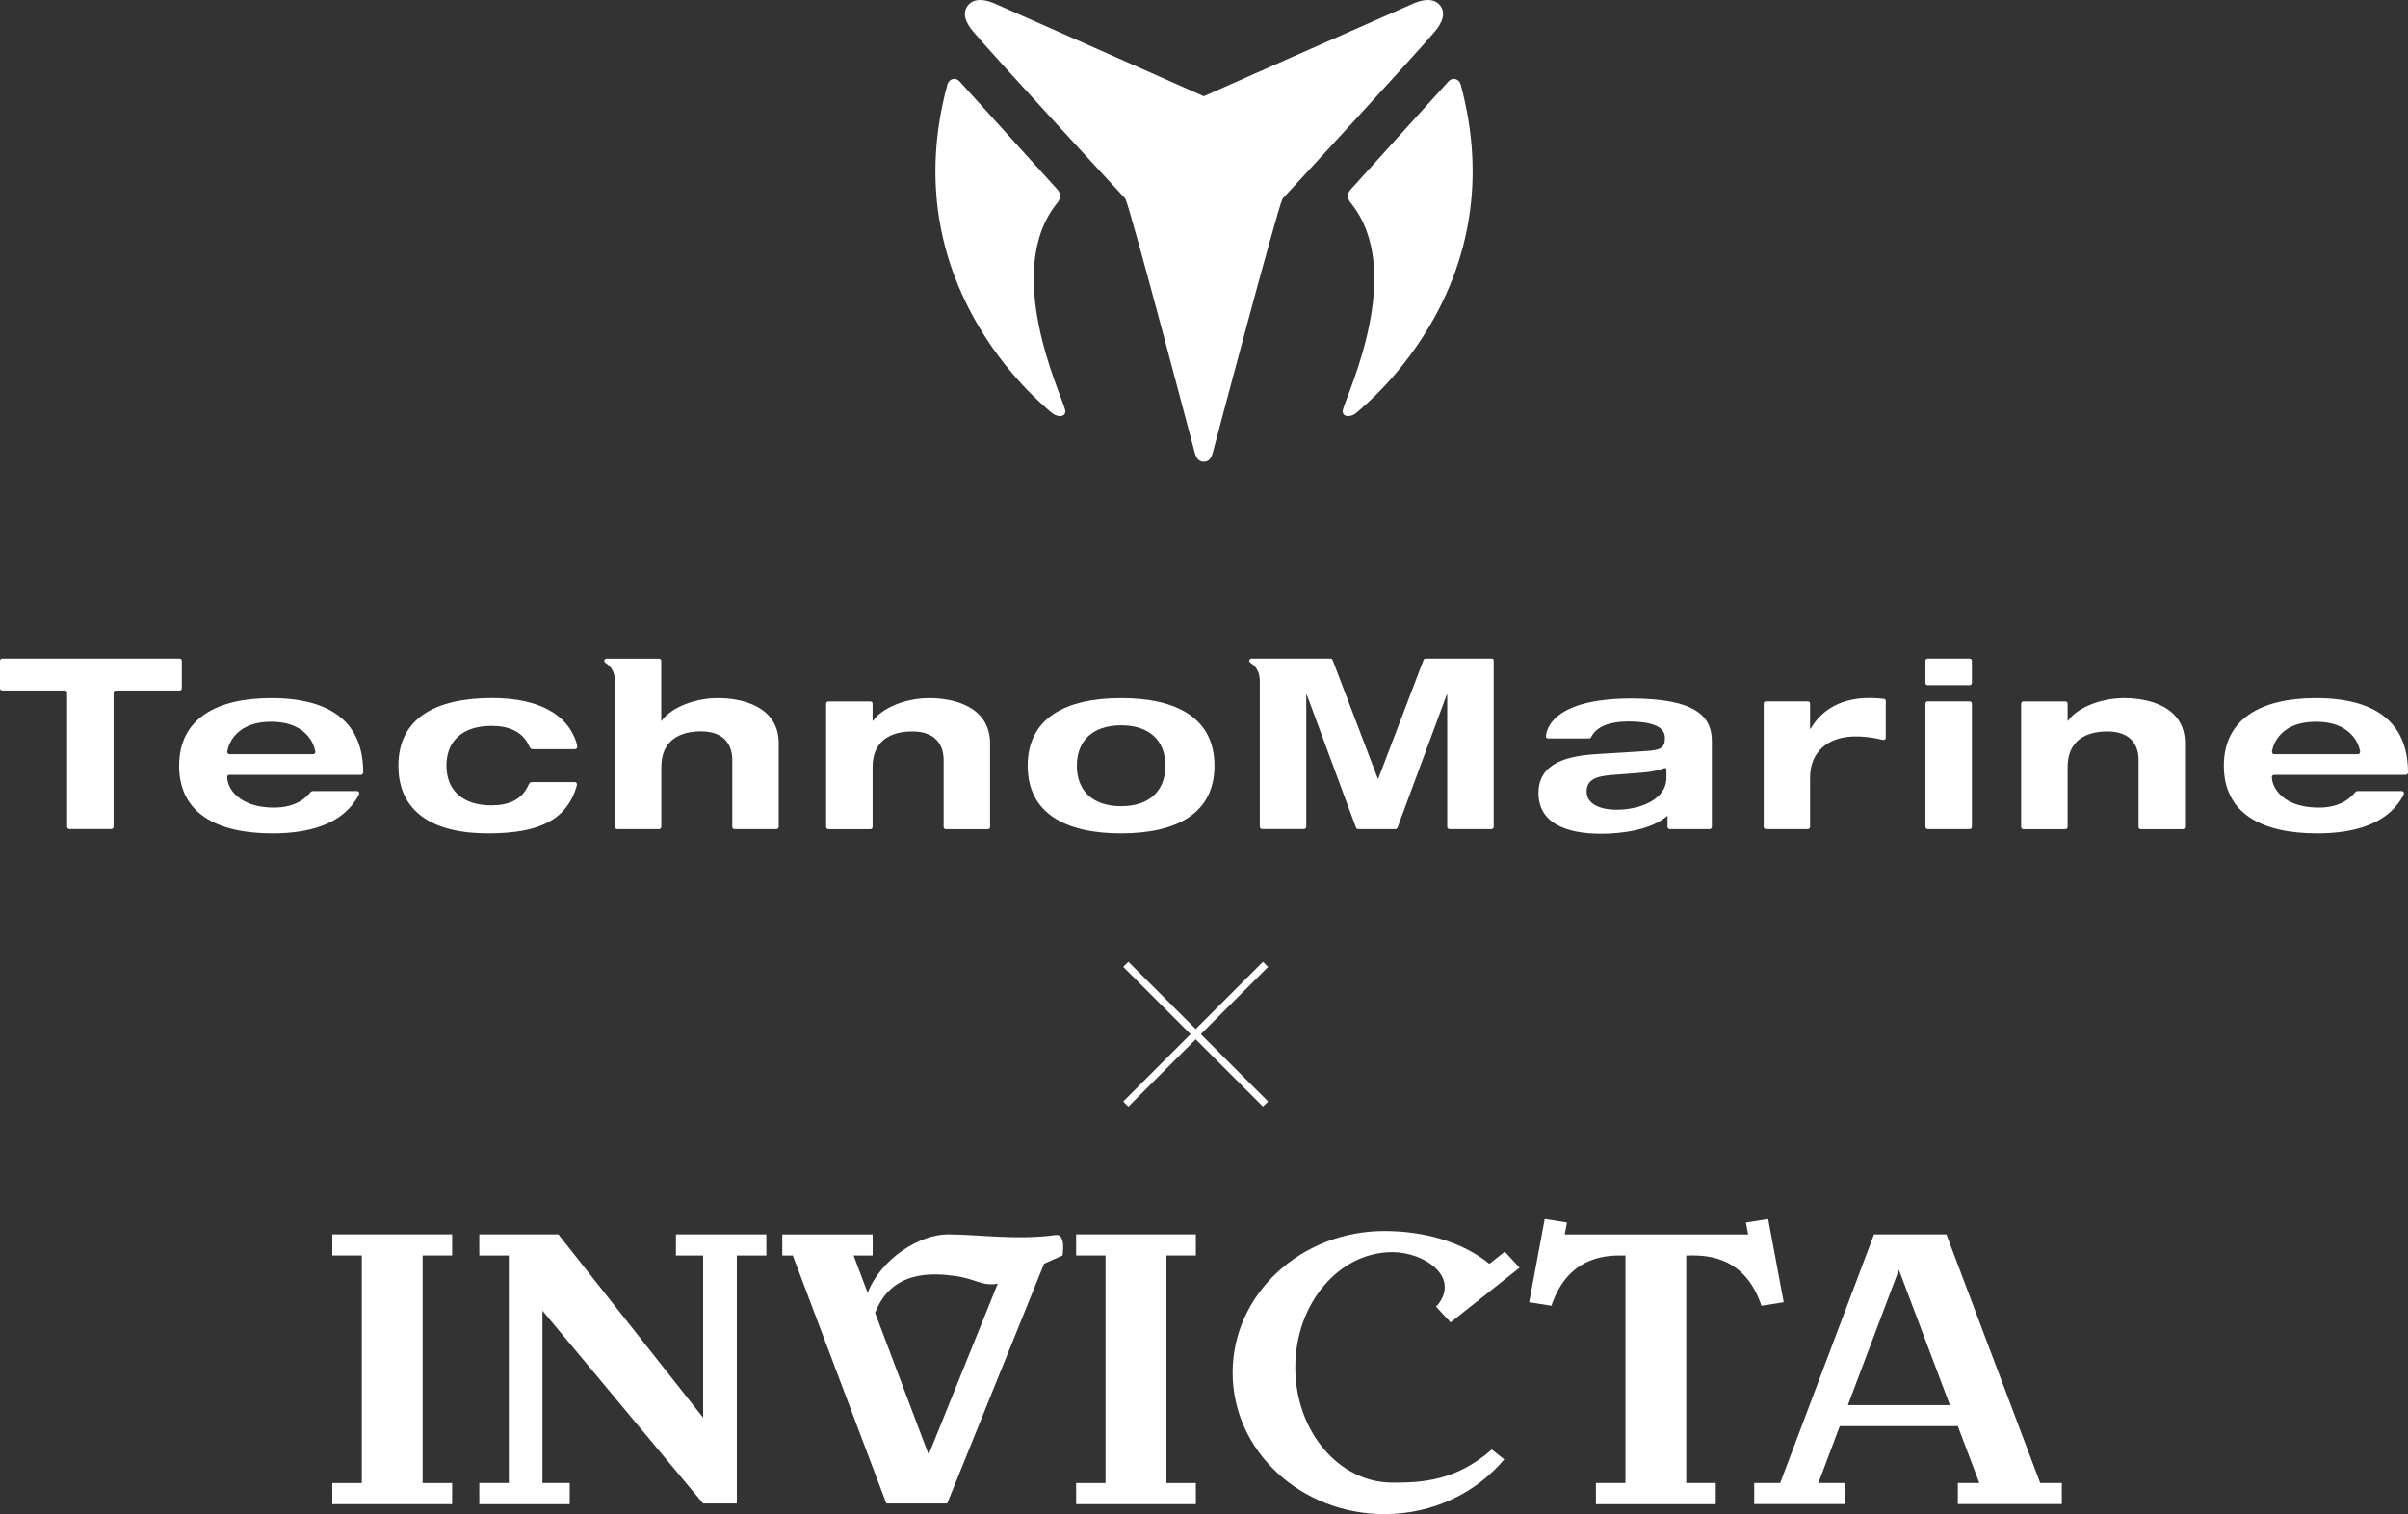
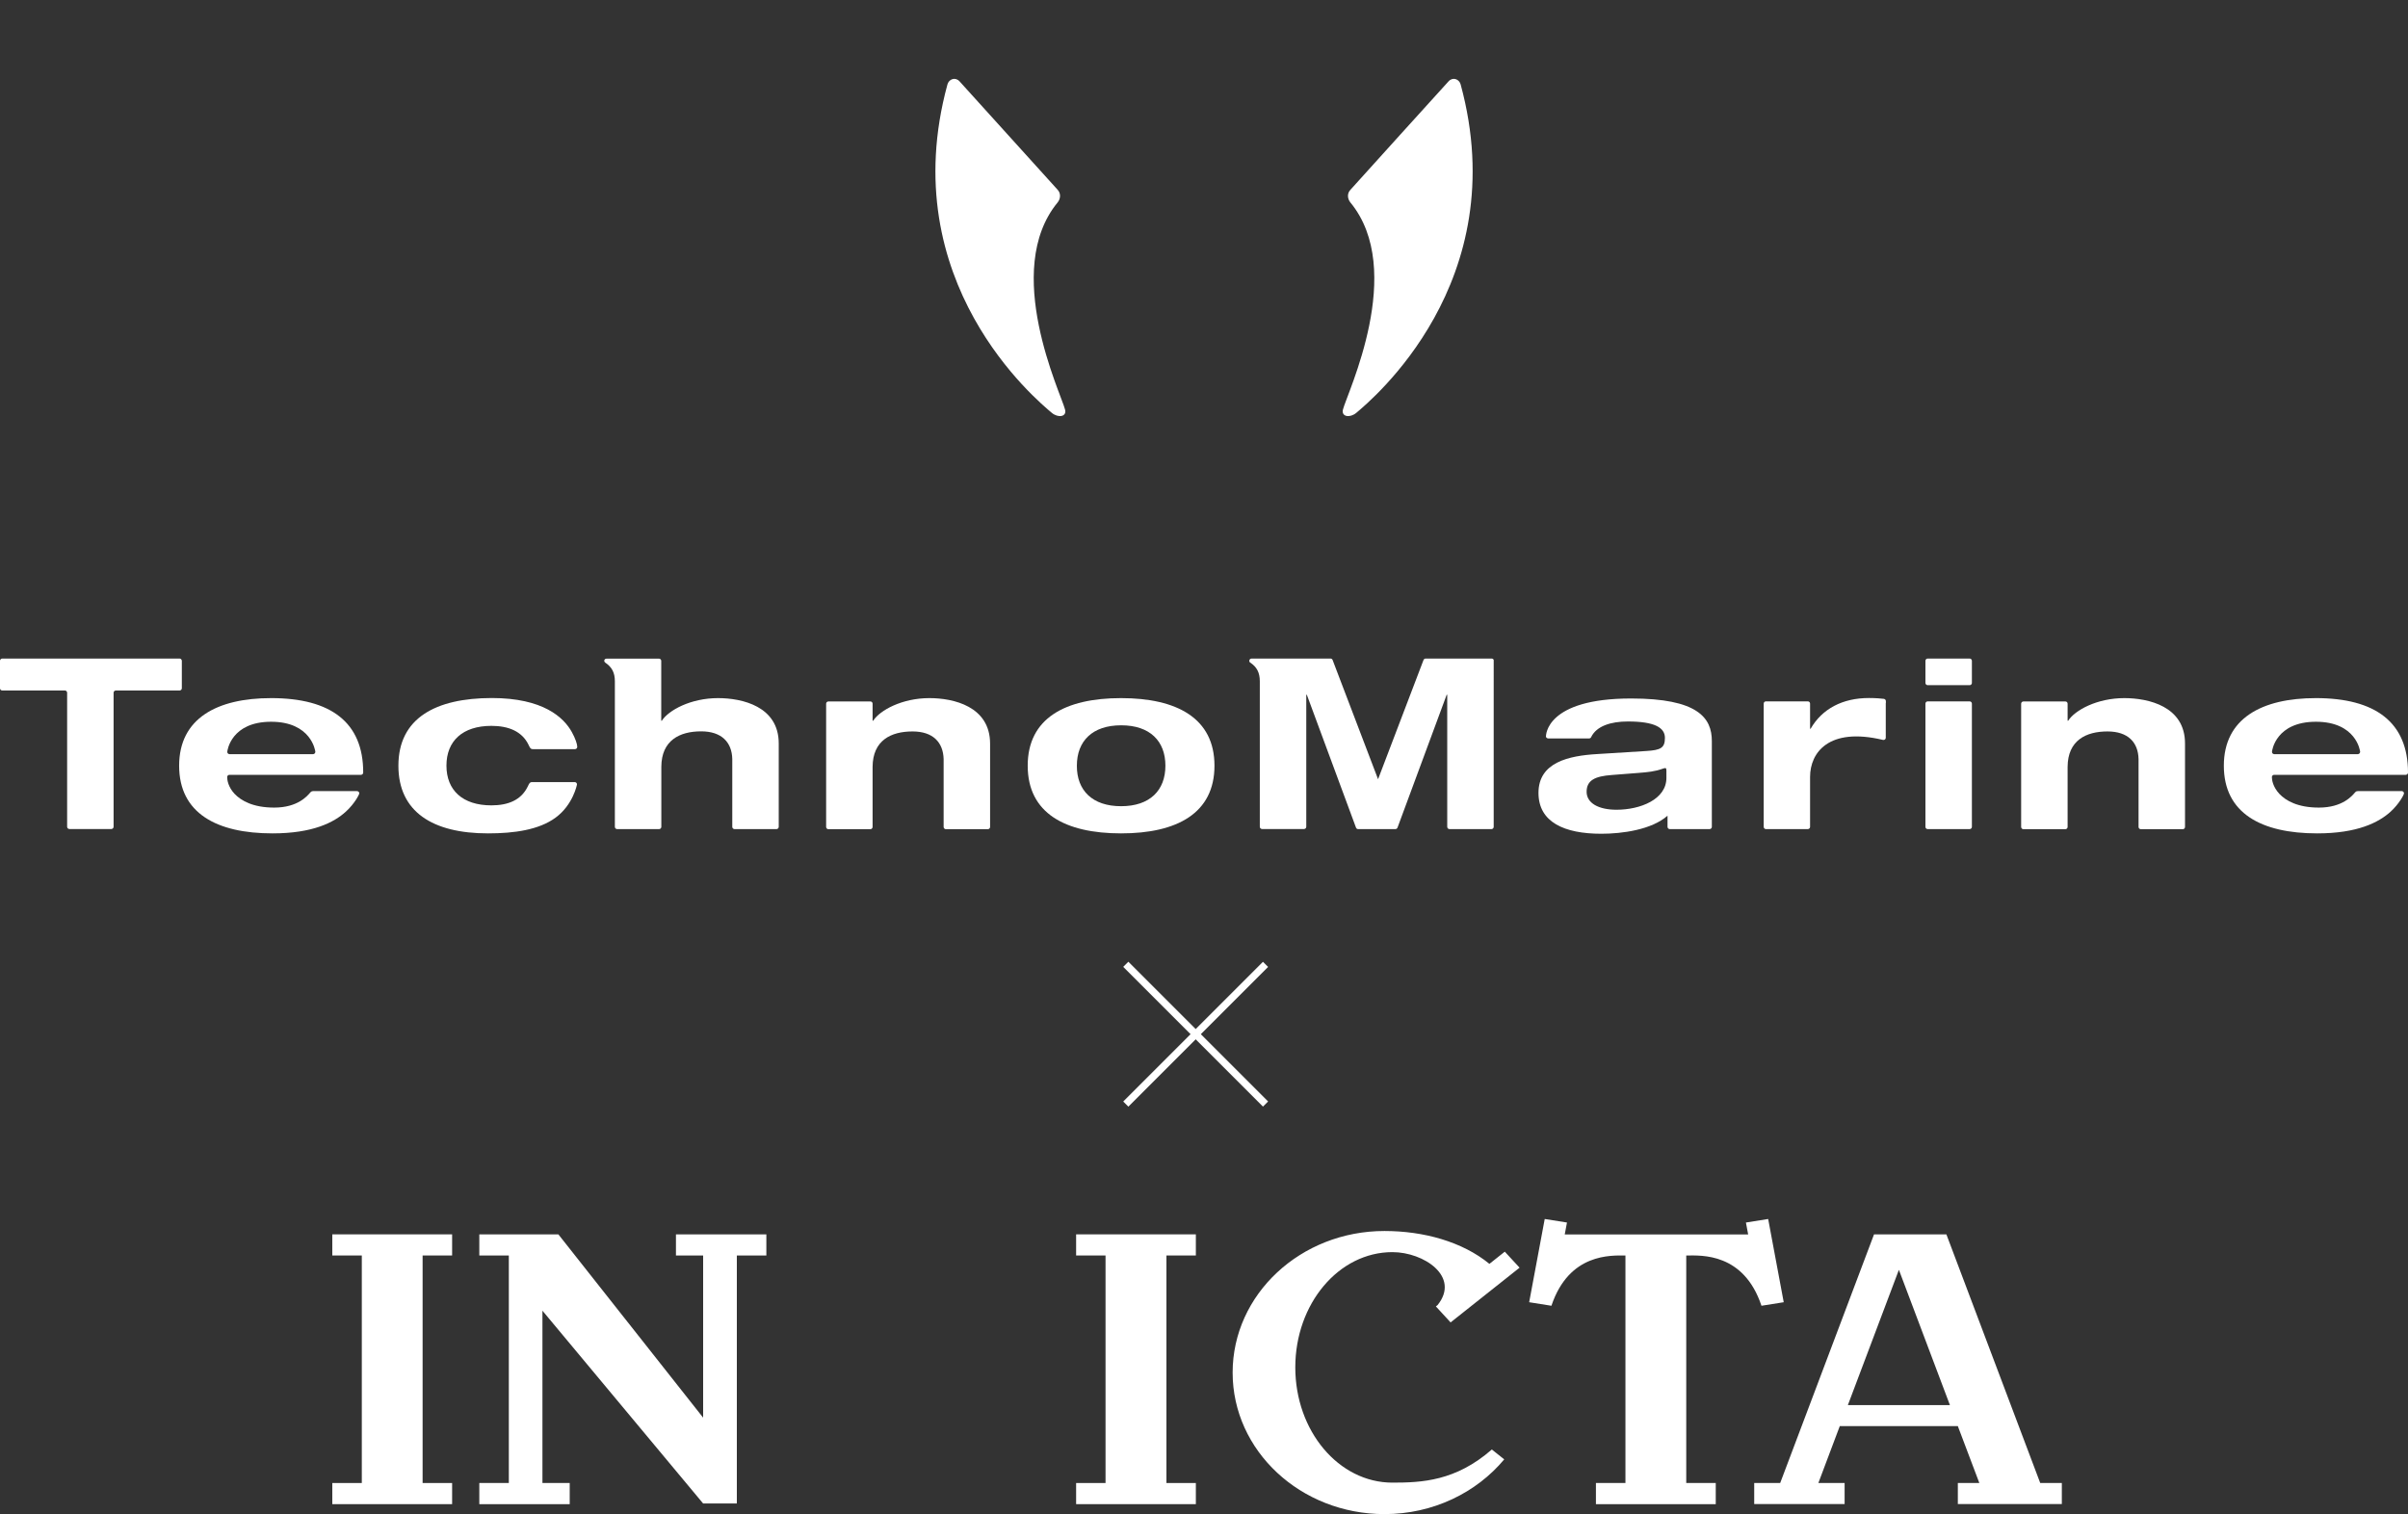
<svg xmlns="http://www.w3.org/2000/svg" height="162.638" width="258.63" xml:space="preserve" viewBox="0 0 258.63 162.638" y="0px" x="0px" id="Laag_1" version="1.1">
  <rect x="0" y="0" width="258.63" height="162.638" fill="#333333" stroke="none" />
  <defs id="defs69" />
  <style id="style2" type="text/css">
	.st0{fill:#FFFFFF;}
</style>
  <g transform="translate(0,-0.002)" id="g64">
    <g id="g22">
      <polygon style="fill:#ffffff" id="polygon4" points="38.86,159.3 35.69,159.3 35.69,161.57 48.56,161.57 48.56,159.3 45.39,159.3 45.39,134.86 48.56,134.86 48.56,132.59 35.69,132.59 35.69,134.86 38.86,134.86 " class="st0" />
      <polygon style="fill:#ffffff" id="polygon6" points="118.74,159.3 115.58,159.3 115.58,161.57 128.44,161.57 128.44,159.3 125.28,159.3 125.28,134.86 128.44,134.86 128.44,132.59 115.58,132.59 115.58,134.86 118.74,134.86 " class="st0" />
      <g id="g10">
-         <path style="fill:#ffffff" id="path8" d="m 99.74,156.25 -5.85,-15.5 0.11,0.26 c 1.73,-4.53 6.07,-4.29 8.5,-3.96 2.34,0.31 2.92,1.13 4.66,0.84 z m 13.64,-23.59 c -4.1,0.58 -8.48,-0.07 -11.56,-0.07 -3.05,0 -7.2,2.61 -8.63,6.28 l -1.51,-4.01 h 2.05 v -2.26 h -9.71 v 2.26 h 1.13 L 95.2,161.5 h 6.53 l 10.41,-25.76 1.98,-0.88 c 0,0 0.41,-2.36 -0.74,-2.2" class="st0" />
-       </g>
+         </g>
      <polygon style="fill:#ffffff" id="polygon12" points="75.52,152.28 59.97,132.59 51.48,132.59 51.48,134.86 54.65,134.86 54.65,159.3 51.48,159.3 51.48,161.57 61.19,161.57 61.19,159.3 58.26,159.3 58.26,140.79 75.52,161.5 79.14,161.5 79.14,134.86 82.31,134.86 82.31,132.59 72.6,132.59 72.6,134.86 75.52,134.86 " class="st0" />
      <g id="g18">
        <path style="fill:#ffffff" id="path14" d="m 154.22,140.33 1.58,1.72 7.41,-5.88 -1.59,-1.72 -1.65,1.31 c -2.92,-2.39 -7.08,-3.53 -11.27,-3.53 -9.01,0 -16.31,6.81 -16.31,15.21 0,8.4 7.3,15.2 16.31,15.2 5.23,0 9.88,-2.31 12.86,-5.88 l -1.33,-1.06 c -3.89,3.4 -7.53,3.56 -10.68,3.56 -5.76,0 -10.43,-5.54 -10.43,-12.38 0,-6.84 4.67,-12.38 10.43,-12.38 3.38,0 7.32,2.63 4.85,5.69 z" class="st0" />
        <path style="fill:#ffffff" id="path16" d="m 181.21,134.86 c 1.48,0 6.07,-0.32 7.98,5.4 l 2.39,-0.38 -1.67,-8.94 -2.39,0.38 0.24,1.28 h -19.7 l 0.24,-1.28 -2.39,-0.38 -1.67,8.94 2.39,0.38 c 1.9,-5.68 6.44,-5.4 7.95,-5.4 v 24.44 h -3.17 v 2.27 h 12.87 v -2.27 h -3.17 v -24.44 z" class="st0" />
      </g>
      <path style="fill:#ffffff" id="path20" d="m 198.47,150.93 5.48,-14.53 5.48,14.53 z m 20.66,8.37 -10.08,-26.71 h -7.77 L 191.2,159.3 h -2.79 v 2.26 h 9.71 v -2.26 h -2.82 l 2.3,-6.11 h 12.68 l 2.31,6.11 h -2.31 v 2.26 h 11.17 v -2.26 z" class="st0" />
    </g>
    <g id="g28">
      <rect style="fill:#ffffff" id="rect24" height="0.78" width="21.23" class="st0" transform="matrix(0.707,-0.707,0.707,0.707,-40.931,123.363)" y="110.7" x="117.83" />
      <rect style="fill:#ffffff" id="rect26" height="21.23" width="0.78" class="st0" transform="matrix(0.707,-0.707,0.707,0.707,-40.931,123.363)" y="100.47" x="128.06" />
    </g>
    <g id="g62">
-       <path style="fill:#ffffff" id="path30" d="m 154.7,0.62 c -0.58,-0.79 -1.7,-0.76 -2.85,-0.26 -2.81,1.22 -22.56,9.98 -22.56,9.98 0,0 -19.7,-8.75 -22.51,-9.98 -1.15,-0.5 -2.27,-0.53 -2.85,0.26 -0.58,0.79 -0.28,1.74 0.6,2.78 2.01,2.42 16.34,17.95 16.34,17.95 0.57,1.12 7.25,26.56 7.47,27.34 0.2,0.72 0.58,0.91 0.95,0.91 0.38,0 0.75,-0.19 0.95,-0.91 0.21,-0.78 6.94,-26.22 7.51,-27.34 0,0 14.33,-15.53 16.35,-17.95 0.87,-1.04 1.18,-1.99 0.6,-2.78" class="st0" />
      <path style="fill:#ffffff" id="path32" d="m 103.05,8.73 c -0.46,-0.49 -1.13,-0.23 -1.29,0.34 -5.79,21.24 9.66,33.97 11.21,35.28 0.68,0.57 1.63,0.43 1.42,-0.36 -0.44,-1.74 -6.81,-14.94 -0.79,-22.25 0.29,-0.36 0.39,-0.95 -0.02,-1.37 -0.1,-0.1 -10.42,-11.53 -10.53,-11.64" class="st0" />
      <path style="fill:#ffffff" id="path34" d="m 155.59,8.73 c 0.46,-0.49 1.13,-0.23 1.29,0.34 5.78,21.24 -9.66,33.97 -11.21,35.28 -0.68,0.57 -1.63,0.43 -1.43,-0.36 0.44,-1.74 6.82,-14.94 0.79,-22.25 -0.29,-0.36 -0.39,-0.95 0.03,-1.37 0.09,-0.1 10.41,-11.53 10.53,-11.64" class="st0" />
      <path style="fill:#ffffff" id="path36" d="m 120.41,74.99 c 6.01,0 10.03,2.17 10.03,7.26 0,5.1 -4.02,7.27 -10.03,7.27 -6.01,0 -10.03,-2.17 -10.03,-7.27 0,-5.09 4.02,-7.26 10.03,-7.26 m 0,11.61 c 3.09,0 4.76,-1.7 4.76,-4.35 0,-2.65 -1.67,-4.34 -4.75,-4.34 -3.09,0 -4.76,1.69 -4.76,4.34 -0.01,2.65 1.66,4.35 4.75,4.35" class="st0" />
      <path style="fill:#ffffff" id="path38" d="M 19.29,70.74 H 0.24 C 0.11,70.74 0,70.85 0,70.98 v 2.95 c 0,0.14 0.11,0.24 0.24,0.24 h 6.73 c 0.13,0 0.24,0.11 0.24,0.24 v 14.4 c 0,0.13 0.11,0.24 0.24,0.24 h 4.51 c 0.13,0 0.24,-0.11 0.24,-0.24 0,0 0,-14.27 0,-14.4 0,-0.13 0.11,-0.24 0.24,-0.24 h 6.85 c 0.13,0 0.24,-0.11 0.24,-0.24 v -2.95 c -0.01,-0.13 -0.11,-0.24 -0.24,-0.24" class="st0" />
      <path style="fill:#ffffff" id="path40" d="m 42.79,82.25 c 0,4.95 3.67,7.27 9.63,7.27 2.82,0 5.47,-0.38 7.25,-1.69 1.87,-1.37 2.3,-3.52 2.3,-3.58 0,-0.13 -0.11,-0.24 -0.24,-0.24 h -4.57 c -0.27,0 -0.32,0.15 -0.48,0.48 -0.7,1.44 -2.08,2.02 -3.9,2.02 -3.09,0 -4.83,-1.62 -4.83,-4.27 0,-2.65 1.74,-4.27 4.83,-4.27 1.82,0 3.28,0.58 3.98,2.02 0.16,0.33 0.21,0.48 0.48,0.48 h 4.52 c 0.13,0 0.24,-0.11 0.24,-0.24 0,-0.28 -0.19,-0.89 -0.58,-1.59 -0.87,-1.58 -3.09,-3.66 -8.6,-3.66 -6.05,0.01 -10.03,2.17 -10.03,7.27" class="st0" />
      <path style="fill:#ffffff" id="path42" d="m 29.12,74.99 c -5.8,0 -9.88,2.17 -9.88,7.26 0,5.1 4.02,7.27 10.03,7.27 4.31,0 6.6,-1.17 7.87,-2.33 0.96,-0.87 1.45,-1.86 1.45,-1.97 0,-0.13 -0.11,-0.24 -0.24,-0.24 h -4.71 c -0.17,0 -0.25,0.08 -0.29,0.12 -0.34,0.4 -1.37,1.65 -3.9,1.65 -2.27,0 -3.55,-0.74 -4.25,-1.47 -0.71,-0.76 -0.8,-1.52 -0.8,-1.81 0,-0.13 0.11,-0.24 0.24,-0.24 h 14.13 c 0.13,0 0.24,-0.11 0.24,-0.24 0.01,-5.38 -3.46,-8 -9.89,-8 m 4.51,6.02 h -8.98 c -0.13,0 -0.24,-0.11 -0.24,-0.24 0,-0.16 0.43,-3.24 4.71,-3.24 4.28,0 4.75,3.09 4.75,3.24 -0.01,0.13 -0.11,0.24 -0.24,0.24" class="st0" />
      <path style="fill:#ffffff" id="path44" d="m 248.73,74.99 c -5.79,0 -9.88,2.17 -9.88,7.26 0,5.1 4.02,7.27 10.03,7.27 4.31,0 6.6,-1.17 7.88,-2.33 0.95,-0.87 1.45,-1.86 1.44,-1.97 0,-0.13 -0.11,-0.24 -0.23,-0.24 h -4.72 c -0.18,0 -0.25,0.08 -0.29,0.12 -0.34,0.4 -1.37,1.65 -3.9,1.65 -2.27,0 -3.55,-0.74 -4.24,-1.47 -0.71,-0.76 -0.81,-1.52 -0.81,-1.81 0,-0.13 0.11,-0.24 0.24,-0.24 h 14.14 c 0.13,0 0.24,-0.11 0.24,-0.24 0,-5.38 -3.47,-8 -9.9,-8 m 4.51,6.02 h -8.98 c -0.13,0 -0.24,-0.11 -0.24,-0.24 0,-0.16 0.43,-3.24 4.72,-3.24 4.29,0 4.75,3.09 4.75,3.24 -0.01,0.13 -0.12,0.24 -0.25,0.24" class="st0" />
      <path style="fill:#ffffff" id="path46" d="m 65.14,70.75 h 5.64 c 0.13,0 0.24,0.11 0.24,0.24 v 6.43 h 0.06 c 0.74,-1.14 3.12,-2.43 6.04,-2.43 2.58,0 6.52,0.88 6.52,4.87 v 8.96 c 0,0.13 -0.11,0.24 -0.24,0.24 h -4.51 c -0.13,0 -0.24,-0.11 -0.24,-0.24 v -7.29 c -0.04,-1.8 -1.15,-2.97 -3.34,-2.97 -2.31,0 -4.26,0.96 -4.28,3.8 v 6.46 c 0,0.13 -0.11,0.24 -0.24,0.24 h -4.51 c -0.13,0 -0.24,-0.11 -0.24,-0.24 V 73.18 c 0,-0.94 -0.33,-1.53 -1.03,-2 -0.06,-0.04 -0.11,-0.12 -0.11,-0.2 0,-0.13 0.1,-0.23 0.24,-0.23" class="st0" />
      <path style="fill:#ffffff" id="path48" d="m 99.82,74.99 c -2.92,0 -5.3,1.29 -6.04,2.43 h -0.06 v -1.83 c 0,-0.14 -0.1,-0.24 -0.24,-0.24 h -4.51 c -0.13,0 -0.24,0.11 -0.24,0.24 v 13.24 c 0,0.13 0.11,0.24 0.24,0.24 h 4.51 c 0.13,0 0.24,-0.11 0.24,-0.24 v -6.46 c 0.02,-2.84 1.97,-3.8 4.29,-3.8 2.19,0 3.29,1.16 3.34,2.97 v 7.29 c 0,0.13 0.11,0.24 0.24,0.24 h 4.51 c 0.13,0 0.24,-0.11 0.24,-0.24 v -8.96 c -0.01,-4 -3.94,-4.88 -6.52,-4.88" class="st0" />
      <path style="fill:#ffffff" id="path50" d="m 228.16,74.99 c -2.92,0 -5.3,1.29 -6.03,2.43 h -0.06 v -1.83 c 0,-0.14 -0.11,-0.24 -0.24,-0.24 h -4.51 c -0.13,0 -0.24,0.11 -0.24,0.24 v 13.24 c 0,0.13 0.11,0.24 0.24,0.24 h 4.51 c 0.13,0 0.24,-0.11 0.24,-0.24 v -6.46 c 0.02,-2.84 1.97,-3.8 4.28,-3.8 2.2,0 3.3,1.16 3.34,2.97 v 7.29 c 0,0.13 0.11,0.24 0.24,0.24 h 4.51 c 0.14,0 0.24,-0.11 0.24,-0.24 v -8.96 c 0.01,-4 -3.94,-4.88 -6.52,-4.88" class="st0" />
      <path style="fill:#ffffff" id="path52" d="m 160.22,70.74 h -7.1 c -0.1,0 -0.19,0.06 -0.23,0.16 l -4.88,12.8 -4.88,-12.8 c -0.03,-0.09 -0.12,-0.16 -0.23,-0.16 h -8.47 c -0.14,0 -0.25,0.11 -0.25,0.24 0,0.09 0.04,0.16 0.11,0.2 0.69,0.46 1.02,1.06 1.02,2 v 15.63 c 0,0.13 0.11,0.24 0.24,0.24 h 4.51 c 0.13,0 0.24,-0.11 0.24,-0.24 V 74.63 h 0.06 c 0,0 5.25,14.17 5.28,14.27 0.03,0.09 0.12,0.16 0.22,0.16 h 4.01 c 0.11,0 0.19,-0.07 0.23,-0.16 0.04,-0.1 5.28,-14.27 5.28,-14.27 h 0.06 v 14.19 c 0,0.13 0.11,0.24 0.24,0.24 h 4.51 c 0.13,0 0.24,-0.11 0.24,-0.24 V 70.98 c 0.03,-0.13 -0.08,-0.24 -0.21,-0.24" class="st0" />
      <path style="fill:#ffffff" id="path54" d="m 211.55,75.34 h -4.51 c -0.13,0 -0.24,0.11 -0.24,0.24 v 13.24 c 0,0.14 0.11,0.24 0.24,0.24 h 4.51 c 0.13,0 0.24,-0.11 0.24,-0.24 V 75.58 c 0,-0.13 -0.11,-0.24 -0.24,-0.24" class="st0" />
      <path style="fill:#ffffff" id="path56" d="m 211.55,70.74 h -4.51 c -0.13,0 -0.24,0.11 -0.24,0.24 v 2.38 c 0,0.13 0.11,0.24 0.24,0.24 h 4.51 c 0.13,0 0.24,-0.11 0.24,-0.24 v -2.38 c 0,-0.13 -0.11,-0.24 -0.24,-0.24" class="st0" />
      <path style="fill:#ffffff" id="path58" d="M 202.55,75.52 V 75.5 75.31 c 0,-0.12 -0.09,-0.22 -0.21,-0.24 -0.27,-0.04 -0.93,-0.09 -1.61,-0.09 -2.83,0 -5.03,1.16 -6.26,3.3 h -0.06 v -2.7 c 0,-0.14 -0.11,-0.24 -0.24,-0.24 h -4.51 c -0.13,0 -0.23,0.11 -0.23,0.24 v 13.24 c 0,0.13 0.11,0.24 0.23,0.24 h 4.51 c 0.13,0 0.24,-0.11 0.24,-0.24 v -5.37 c 0,-2.58 1.98,-5.37 7.83,-3.97 0.17,0.04 0.29,-0.09 0.3,-0.21 v -3.75 z" class="st0" />
      <path style="fill:#ffffff" id="path60" d="m 175.19,75.03 c -9.15,0 -9.15,3.96 -9.15,4.1 0,0.03 0.07,0.19 0.24,0.19 h 4.4 c 0.1,0 0.19,-0.06 0.22,-0.15 0.58,-1.18 2.1,-1.67 3.94,-1.67 2.89,0 3.98,0.67 3.98,1.76 0,1.09 -0.46,1.31 -1.98,1.41 l -5.3,0.33 c -3.04,0.18 -6.3,0.88 -6.3,4.17 0,3.15 2.78,4.39 6.75,4.39 2.24,0 5.41,-0.43 7.11,-1.94 v 1.2 c 0,0.13 0.11,0.24 0.24,0.24 h 4.28 c 0.13,0 0.24,-0.11 0.24,-0.24 v -9.2 c 0.01,-2.52 -1.52,-4.59 -8.67,-4.59 m 3.79,8.53 c 0,2.31 -2.8,3.42 -5.36,3.42 -1.91,0 -3.21,-0.7 -3.21,-1.93 0,-1.23 0.9,-1.67 2.69,-1.8 l 2.94,-0.23 c 0.88,-0.07 1.71,-0.14 2.55,-0.45 0.3,-0.1 0.39,-0.11 0.39,0.2 z" class="st0" />
    </g>
  </g>
</svg>